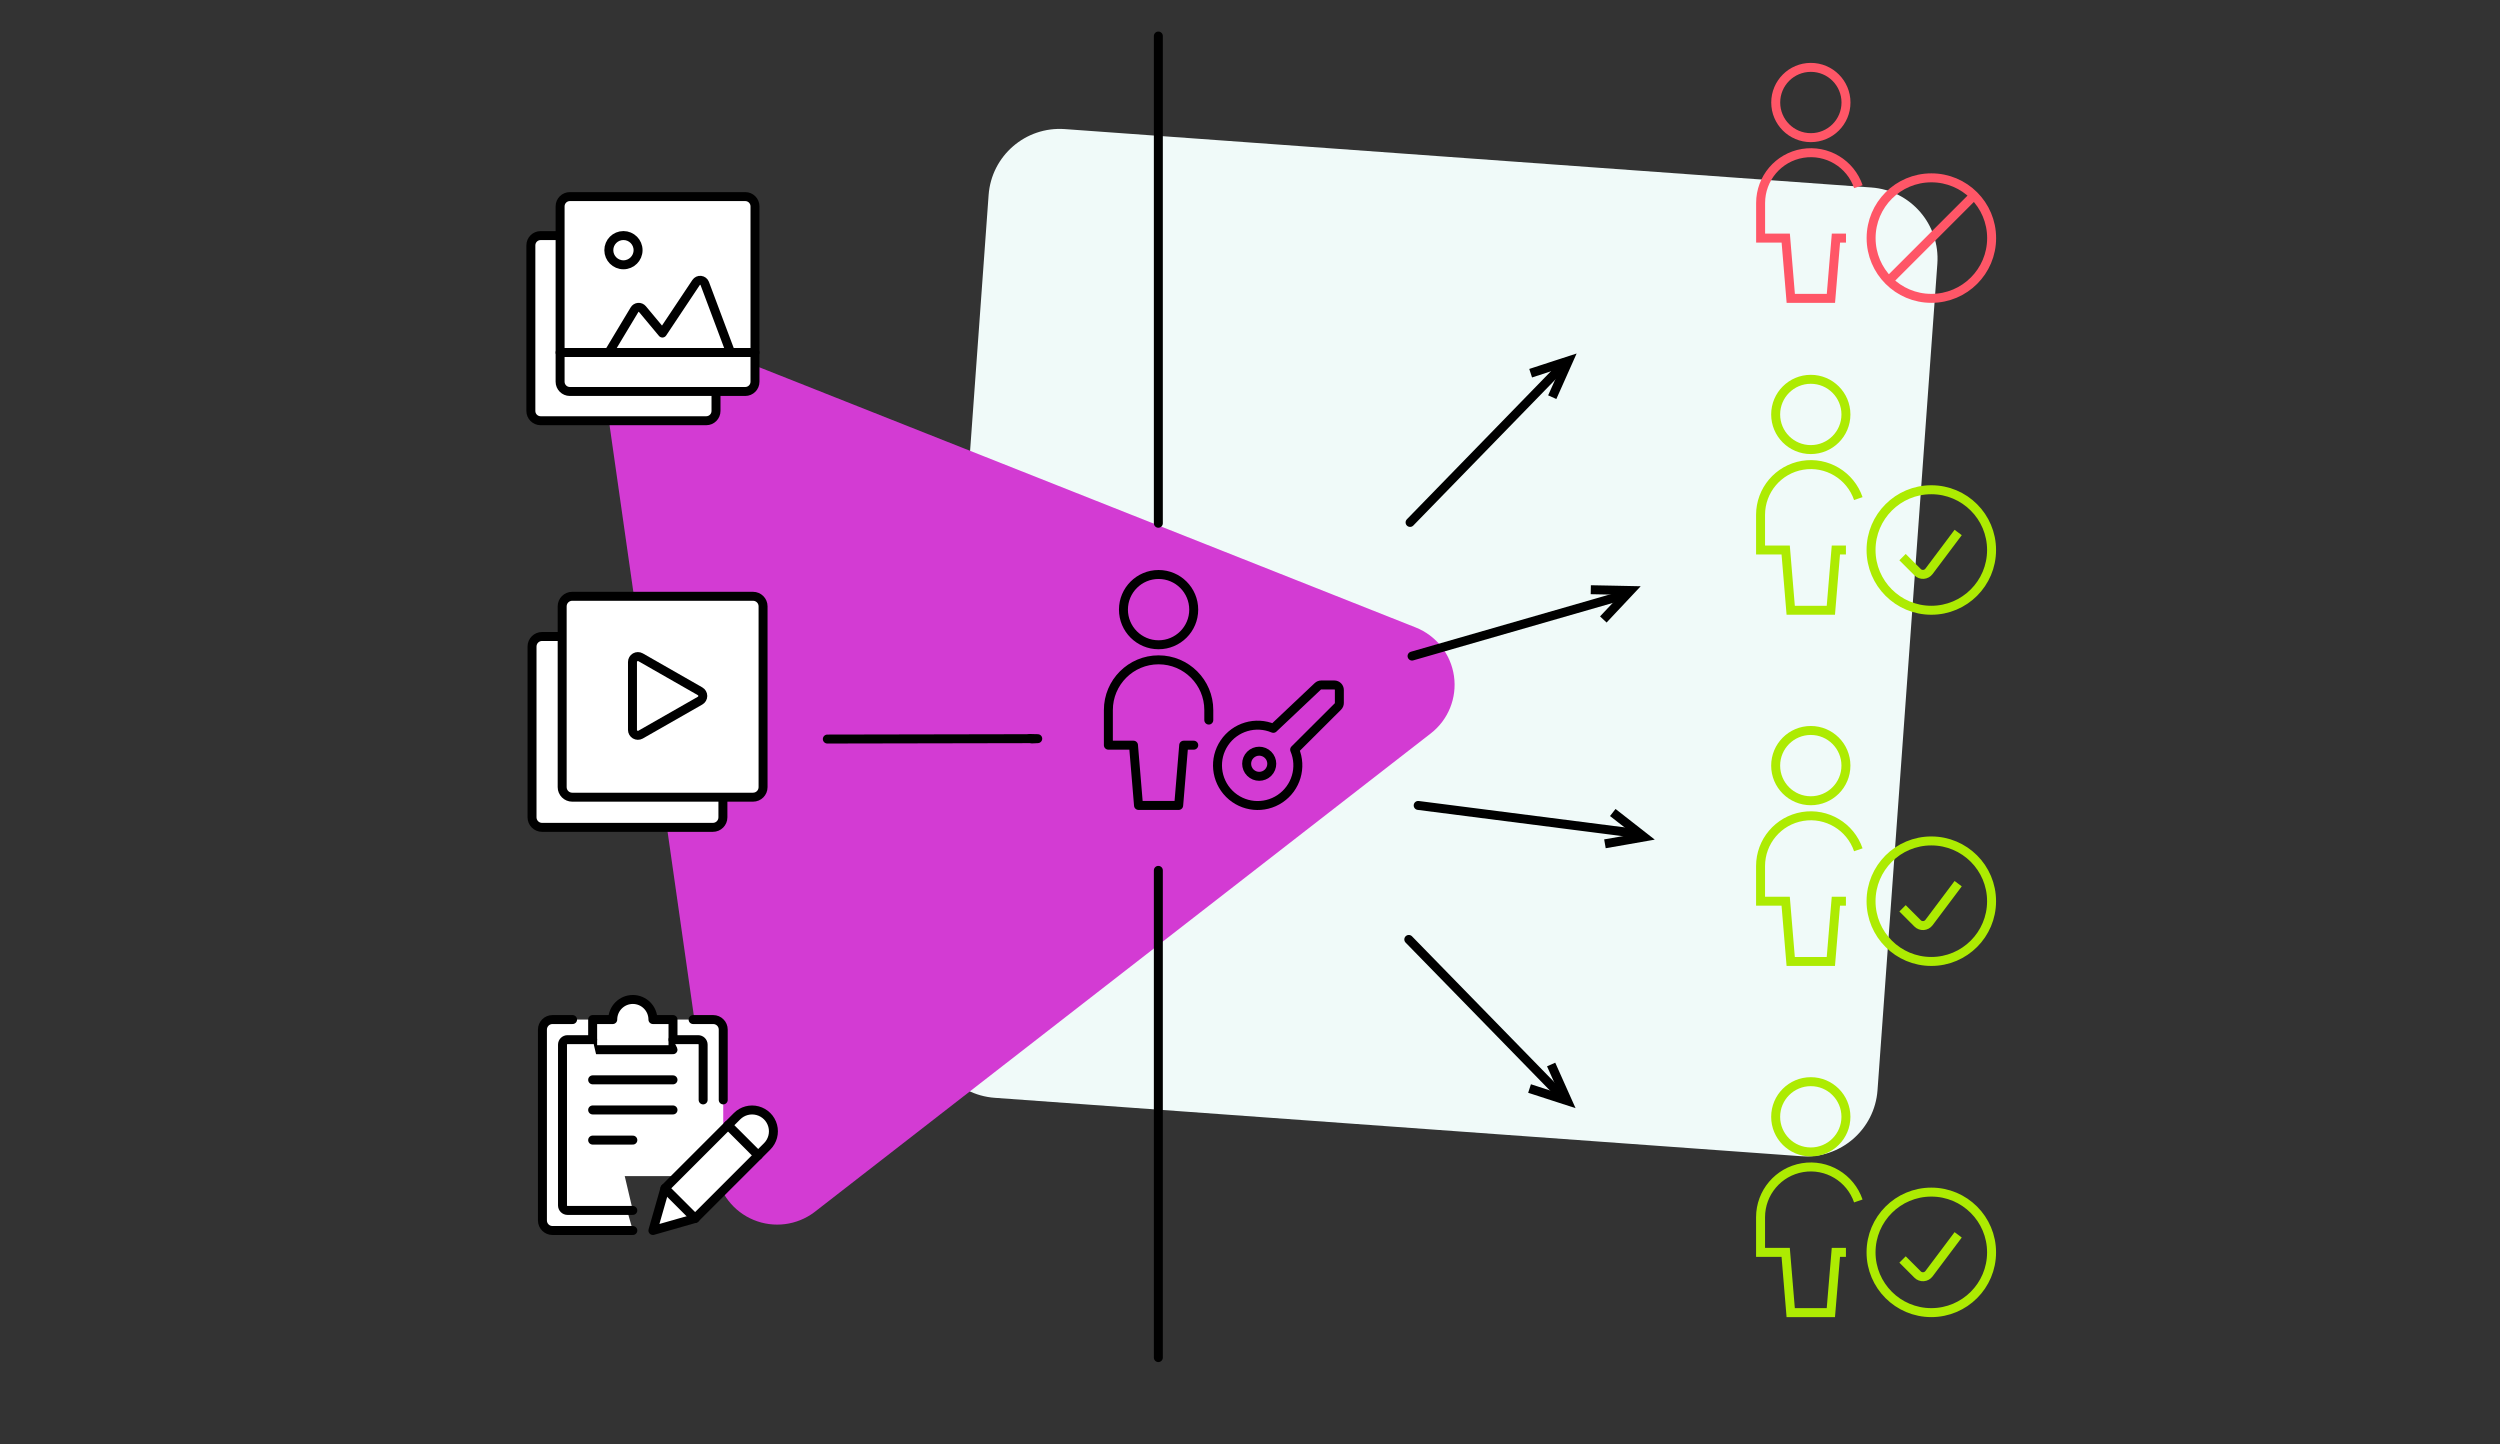
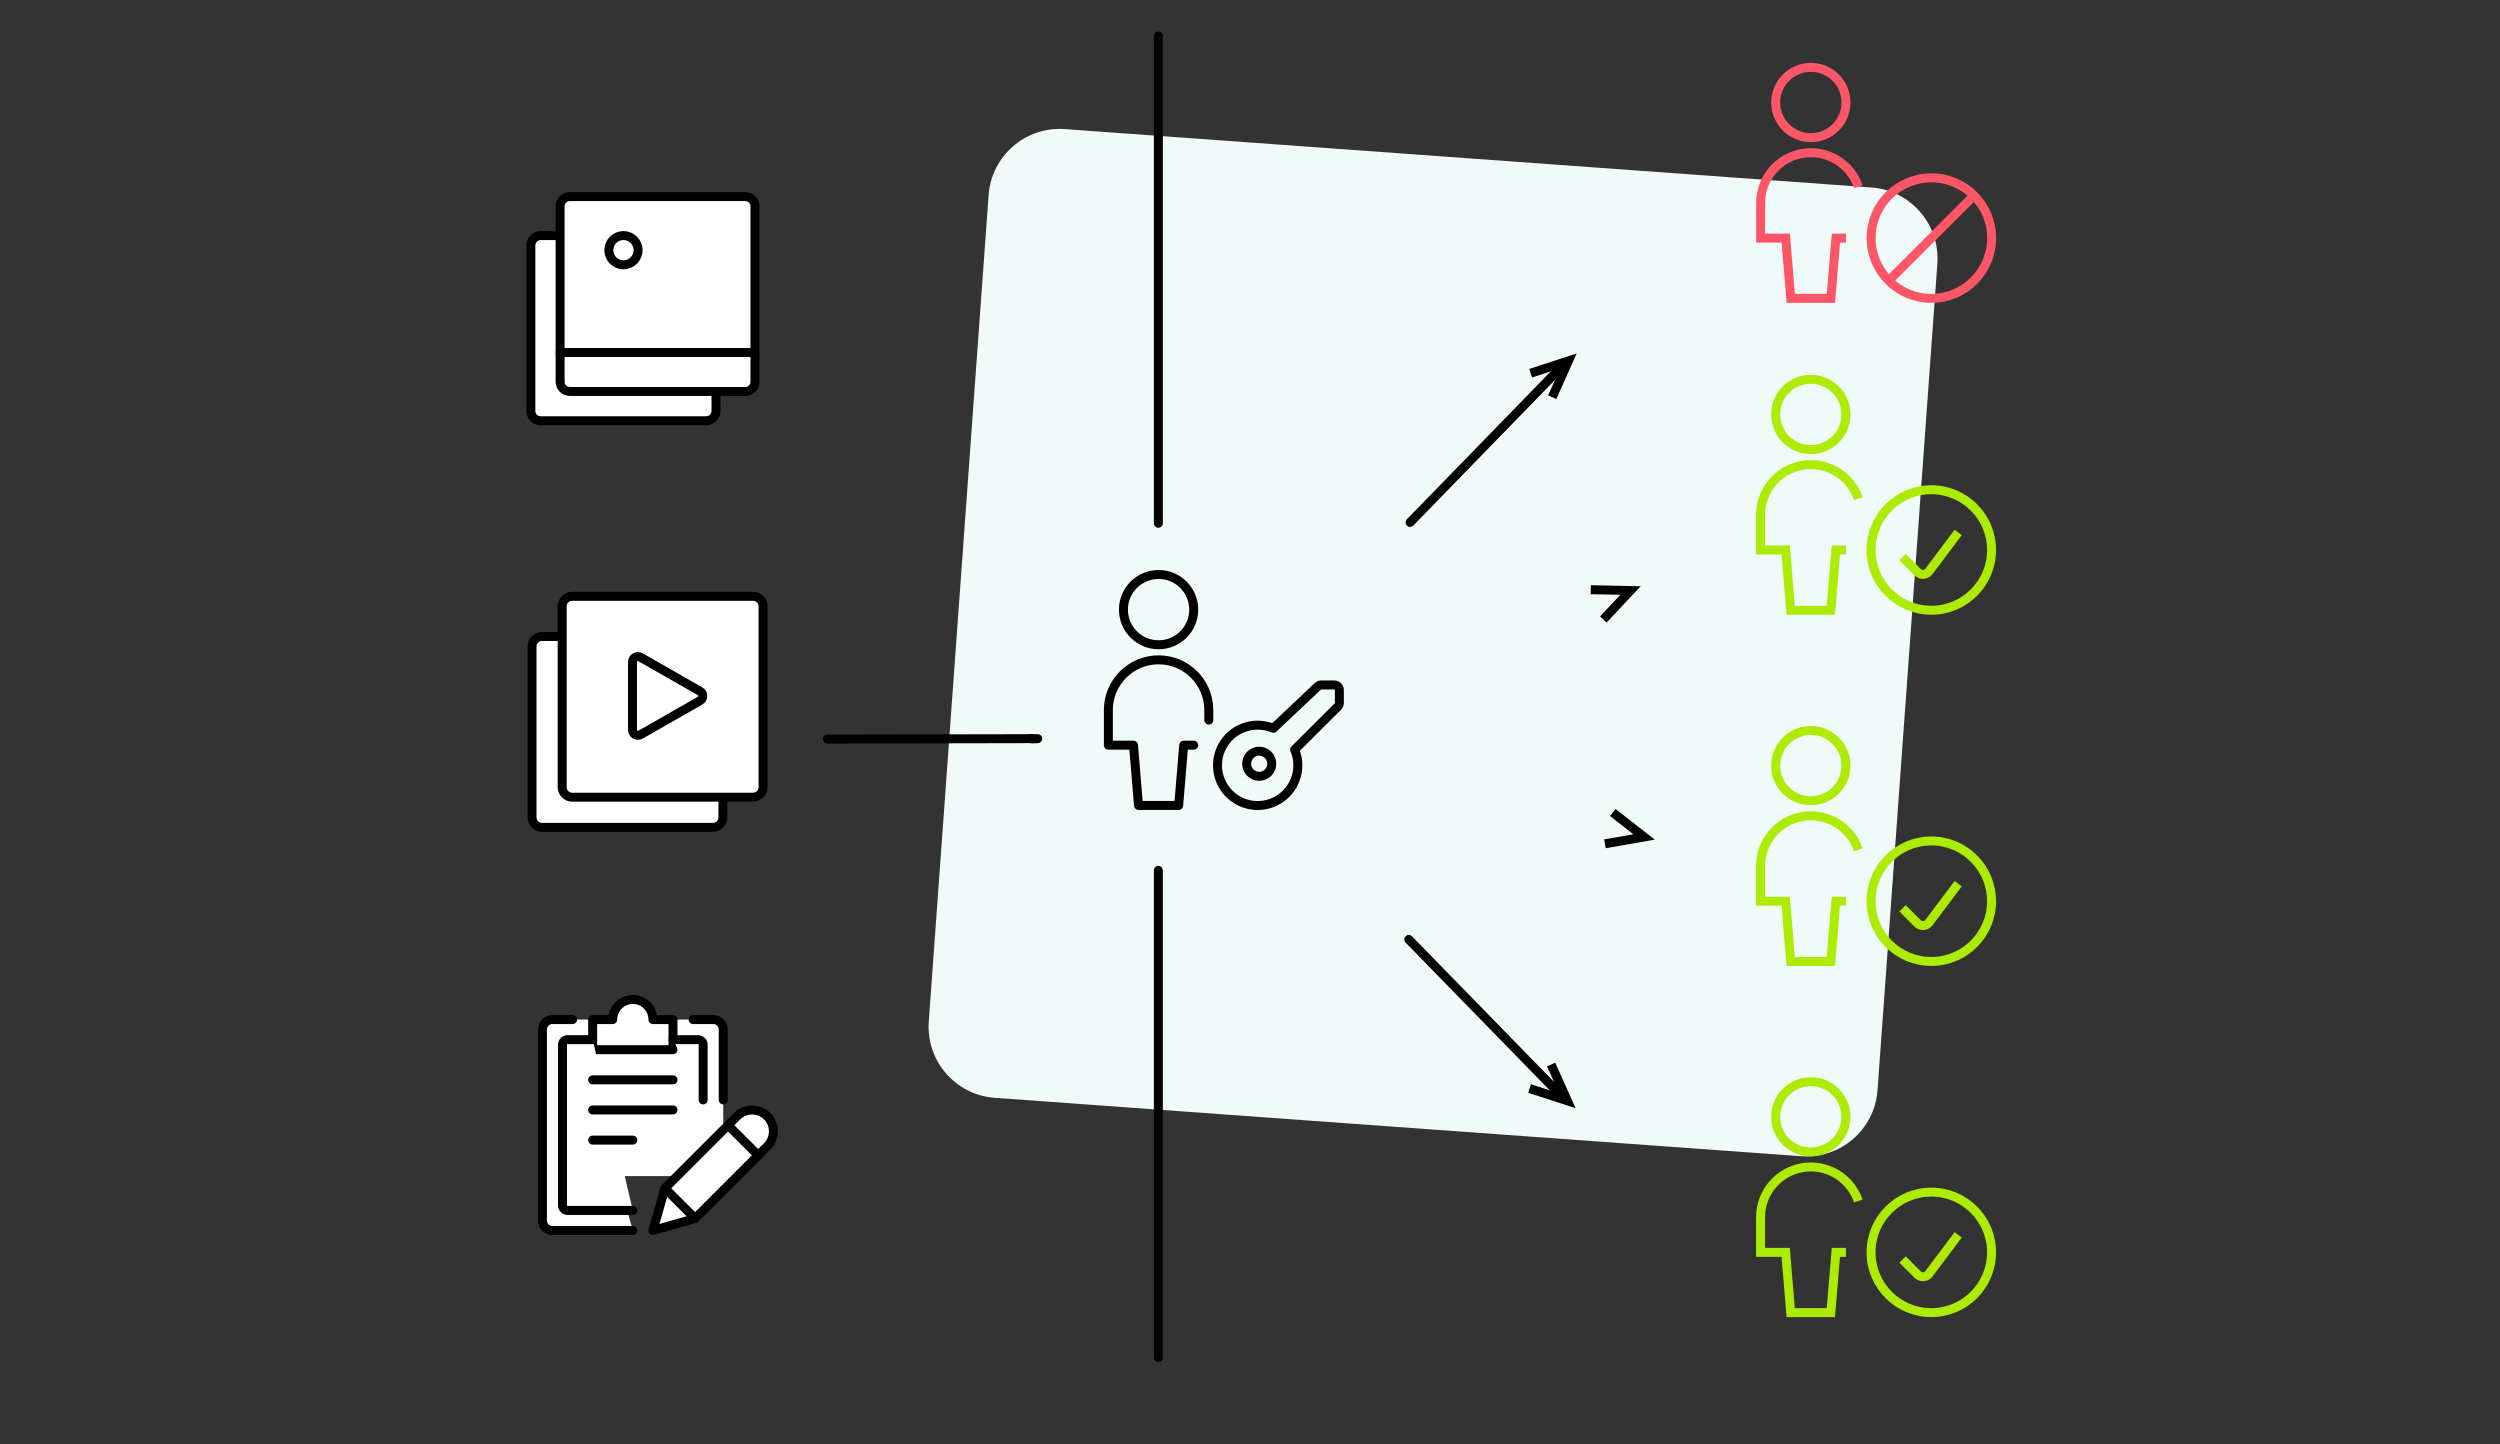
<svg xmlns="http://www.w3.org/2000/svg" version="1.1" id="Layer_1" x="0px" y="0px" viewBox="0 0 836 483" style="enable-background:new 0 0 836 483;" xml:space="preserve">
  <rect x="0" y="0" width="836" height="483" fill="#333333" stroke="none" />
  <style type="text/css">
	.st0{fill:#F0FAF9;}
	.st1{fill:#D7FF00;}
	.st2{fill:none;stroke:#FF5667;stroke-width:3;stroke-miterlimit:10;}
	.st3{fill:none;stroke:#000000;stroke-width:3;stroke-linecap:round;stroke-linejoin:round;}
	.st4{fill:none;stroke:#000000;stroke-width:3;stroke-miterlimit:10;}
	.st5{fill:#1EE0CA;}
	.st6{fill:#FFFFFF;stroke:#000000;stroke-width:3;stroke-miterlimit:10;}
	.st7{fill:#ADEB02;}
	.st8{fill:#D33BD3;}
	.st9{fill:none;stroke:#ADEB02;stroke-width:3;stroke-miterlimit:10;}
	.st10{fill:#FFFFFF;stroke:#000000;stroke-width:3;stroke-linecap:round;stroke-linejoin:round;}
	.st11{fill:#FFFFFF;}
	.st12{fill:#FFFFFF;stroke:#FF5667;stroke-width:3;stroke-miterlimit:10;}
	.st13{fill:#EE4B95;}
	.st14{fill:#FFFFFF;stroke:#ADEB02;stroke-width:3;stroke-miterlimit:10;}
	.st15{fill:#FF5667;}
</style>
  <g>
    <path class="st0" d="M602.33,386.64l-269.69-19.53c-13.14-0.95-23.01-12.37-22.06-25.51l20.01-276.37   c0.95-13.14,12.37-23.01,25.51-22.06l269.69,19.53c13.14,0.95,23.01,12.37,22.06,25.51l-20.01,276.37   C626.89,377.71,615.47,387.59,602.33,386.64z" />
-     <path id="Shape_3601_4_" class="st8" d="M272.3,405.37c-5.83,4.38-13.53,5.36-20.27,2.58c-6.74-2.78-11.51-8.91-12.56-16.12   l-36.55-256.05c-1.02-7.27,1.9-14.54,7.67-19.08c5.77-4.55,13.52-5.68,20.35-2.99l242.46,96.11c6.88,2.73,11.76,8.93,12.81,16.25   c1.05,7.32-1.91,14.65-7.75,19.18L272.3,405.37z" />
    <g>
      <g id="Users__x2F__Geometric-Full-Body-Single-User-Actions-Neutral__x2F___single-neutral-actions-block_1_">
        <g id="Group_94_1_">
          <g id="Light_94_1_">
            <path id="Shape_424_1_" class="st2" d="M621.44,62.43c-2.65-7.77-10.54-12.49-18.65-11.14c-8.1,1.35-14.04,8.36-14.04,16.58       v11.75h8.4l1.68,20.15h13.43l1.68-20.15h3.36" />
            <path id="Oval_123_1_" class="st2" d="M605.55,46.03c6.49,0,11.75-5.26,11.75-11.75s-5.26-11.75-11.75-11.75       c-6.49,0-11.75,5.26-11.75,11.75S599.05,46.03,605.55,46.03z" />
            <path id="Oval_124_1_" class="st2" d="M645.85,99.77c11.13,0,20.15-9.02,20.15-20.15s-9.02-20.15-20.15-20.15       s-20.15,9.02-20.15,20.15S634.72,99.77,645.85,99.77z" />
            <path id="Shape_425_1_" class="st2" d="M631.6,93.87l28.5-28.5" />
          </g>
        </g>
      </g>
      <g id="Users__x2F__Geometric-Full-Body-Single-User-Actions-Neutral__x2F___single-neutral-actions-check-1_1_">
        <g id="Group_97_1_">
          <g id="Light_97_1_">
            <path id="Shape_432_1_" class="st9" d="M621.42,166.73c-2.65-7.77-10.54-12.49-18.65-11.14c-8.1,1.35-14.04,8.36-14.04,16.58       v11.75h8.4l1.68,20.15h13.43l1.68-20.15h3.36" />
            <path id="Oval_129_1_" class="st9" d="M605.53,150.34c6.49,0,11.75-5.26,11.75-11.75c0-6.49-5.26-11.75-11.75-11.75       c-6.49,0-11.75,5.26-11.75,11.75C593.77,145.07,599.03,150.34,605.53,150.34z" />
            <path id="Oval_130_1_" class="st9" d="M645.83,204.07c11.13,0,20.15-9.02,20.15-20.15s-9.02-20.15-20.15-20.15       c-11.13,0-20.15,9.02-20.15,20.15S634.7,204.07,645.83,204.07z" />
            <path id="Shape_433_1_" class="st9" d="M654.81,178.06l-9.76,13.01c-0.44,0.58-1.11,0.95-1.84,1       c-0.73,0.05-1.44-0.21-1.96-0.73l-5.04-5.04" />
          </g>
        </g>
      </g>
      <g id="Users__x2F__Geometric-Full-Body-Single-User-Actions-Neutral__x2F___single-neutral-actions-check-1_2_">
        <g id="Group_97_2_">
          <g id="Light_97_2_">
            <path id="Shape_432_2_" class="st9" d="M621.42,284.17c-2.65-7.77-10.54-12.49-18.65-11.14c-8.1,1.35-14.04,8.36-14.04,16.58       v11.75h8.4l1.68,20.15h13.43l1.68-20.15h3.36" />
            <path id="Oval_129_2_" class="st9" d="M605.53,267.77c6.49,0,11.75-5.26,11.75-11.75s-5.26-11.75-11.75-11.75       c-6.49,0-11.75,5.26-11.75,11.75S599.03,267.77,605.53,267.77z" />
            <path id="Oval_130_2_" class="st9" d="M645.83,321.51c11.13,0,20.15-9.02,20.15-20.15s-9.02-20.15-20.15-20.15       c-11.13,0-20.15,9.02-20.15,20.15S634.7,321.51,645.83,321.51z" />
            <path id="Shape_433_2_" class="st9" d="M654.81,295.5l-9.76,13.01c-0.44,0.58-1.11,0.95-1.84,1c-0.73,0.05-1.44-0.21-1.96-0.73       l-5.04-5.04" />
          </g>
        </g>
      </g>
      <g id="Users__x2F__Geometric-Full-Body-Single-User-Actions-Neutral__x2F___single-neutral-actions-check-1_3_">
        <g id="Group_97_3_">
          <g id="Light_97_3_">
            <path id="Shape_432_3_" class="st9" d="M621.42,401.6c-2.65-7.77-10.54-12.49-18.65-11.14c-8.1,1.35-14.04,8.36-14.04,16.58       v11.75h8.4l1.68,20.15h13.43l1.68-20.15h3.36" />
            <path id="Oval_129_3_" class="st9" d="M605.53,385.21c6.49,0,11.75-5.26,11.75-11.75s-5.26-11.75-11.75-11.75       c-6.49,0-11.75,5.26-11.75,11.75S599.03,385.21,605.53,385.21z" />
            <path id="Oval_130_3_" class="st9" d="M645.83,438.94c11.13,0,20.15-9.02,20.15-20.15s-9.02-20.15-20.15-20.15       c-11.13,0-20.15,9.02-20.15,20.15S634.7,438.94,645.83,438.94z" />
            <path id="Shape_433_3_" class="st9" d="M654.81,412.93l-9.76,13.01c-0.44,0.58-1.11,0.95-1.84,1       c-0.73,0.05-1.44-0.21-1.96-0.73l-5.04-5.04" />
          </g>
        </g>
      </g>
    </g>
    <g>
      <line class="st3" x1="522.4" y1="122.42" x2="471.53" y2="174.7" />
      <polyline class="st4" points="511.85,124.8 518.16,122.74 524.48,120.68 521.78,126.75 519.07,132.82   " />
    </g>
    <g>
-       <line class="st3" x1="542.28" y1="199.21" x2="472.19" y2="219.39" />
      <polyline class="st4" points="531.96,197.2 538.6,197.33 545.25,197.47 540.7,202.31 536.15,207.15   " />
    </g>
    <g>
      <line class="st3" x1="522.04" y1="366.36" x2="471.1" y2="314.15" />
      <polyline class="st4" points="511.48,364 517.8,366.05 524.12,368.1 521.41,362.04 518.7,355.97   " />
    </g>
    <g>
-       <line class="st3" x1="546.59" y1="278.61" x2="474.24" y2="269.34" />
      <polyline class="st4" points="536.69,282.17 543.24,281.03 549.78,279.88 544.55,275.79 539.31,271.7   " />
    </g>
    <g id="Users__x2F__Geometric-Full-Body-Single-User-Actions-Neutral__x2F___single-neutral-actions-key_2_">
      <g id="Group_112_2_">
        <g id="Light_112_2_">
          <path id="Shape_476_2_" class="st3" d="M404.22,240.8v-3.36c0-9.27-7.52-16.79-16.79-16.79c-9.27,0-16.79,7.52-16.79,16.79      v11.75h8.4l1.68,20.15h13.43l1.68-20.15h3.36" />
          <path id="Oval_149_2_" class="st3" d="M387.43,215.61c6.49,0,11.75-5.26,11.75-11.75s-5.26-11.75-11.75-11.75      s-11.75,5.26-11.75,11.75S380.94,215.61,387.43,215.61z" />
          <path id="Shape_477_2_" class="st3" d="M424.05,258.37c-1.64,1.64-4.3,1.64-5.94,0c-1.64-1.64-1.64-4.3,0-5.94      c1.64-1.64,4.3-1.64,5.94,0C425.69,254.07,425.69,256.73,424.05,258.37z" />
          <path id="Shape_478_2_" class="st3" d="M432.93,250.68l14.46-14.42c0.32-0.32,0.49-0.74,0.49-1.19v-4.34      c0-0.93-0.75-1.68-1.68-1.68h-4.37c-0.43,0-0.84,0.16-1.16,0.46l-14.87,14.05c-5.92-2.51-12.79-0.47-16.38,4.86      c-3.59,5.33-2.9,12.46,1.64,17.01c4.55,4.55,11.68,5.23,17.01,1.64C433.41,263.47,435.45,256.6,432.93,250.68L432.93,250.68z" />
        </g>
      </g>
    </g>
    <g>
      <line class="st3" x1="344.41" y1="247.01" x2="276.66" y2="247.14" />
      <polyline class="st3" points="344.38,246.95 347.02,247.01 345.07,247.1   " />
    </g>
    <line class="st3" x1="387.35" y1="12.05" x2="387.35" y2="174.98" />
    <line class="st3" x1="387.35" y1="291.05" x2="387.35" y2="453.98" />
    <g>
      <g id="Interface-Essential__x2F__Paginate__x2F__paginate-filter-picture_2_">
        <g id="Group_785_2_">
          <g id="paginate-filter-picture_2_">
            <path id="Shape_3582_2_" class="st10" d="M187.3,78.78h-6.52c-1.8,0-3.26,1.46-3.26,3.26v55.39c0,1.8,1.46,3.26,3.26,3.26       h55.39c1.8,0,3.26-1.46,3.26-3.26v-6.52" />
            <path id="Shape_3579_2_" class="st10" d="M252.47,69c0-1.8-1.46-3.26-3.26-3.26h-58.65c-1.8,0-3.26,1.46-3.26,3.26v58.65       c0,1.8,1.46,3.26,3.26,3.26h58.65c1.8,0,3.26-1.46,3.26-3.26V69z" />
-             <path id="Shape_3580_2_" class="st10" d="M244.32,117.88l-8.66-23.1c-0.22-0.57-0.73-0.97-1.34-1.04       c-0.61-0.07-1.2,0.21-1.54,0.72l-11.27,16.91l-6.68-8.01c-0.34-0.41-0.85-0.62-1.38-0.58c-0.53,0.04-1,0.33-1.27,0.79       l-8.6,14.32" />
            <path id="Oval_439_2_" class="st10" d="M208.48,88.55c2.7,0,4.89-2.19,4.89-4.89c0-2.7-2.19-4.89-4.89-4.89       c-2.7,0-4.89,2.19-4.89,4.89C203.59,86.36,205.78,88.55,208.48,88.55z" />
            <path id="Shape_3581_2_" class="st10" d="M252.47,117.88H187.3" />
          </g>
        </g>
      </g>
      <g id="Interface-Essential__x2F__Form-Edition__x2F__task-checklist-write_1_">
        <rect x="184.75" y="340.94" class="st11" width="57.1" height="52.35" />
        <g id="Group_418_1_">
          <g id="task-checklist-write_1_">
            <path id="Shape_2079_1_" class="st10" d="M211.62,411.48h-26.87c-1.86,0-3.36-1.5-3.36-3.36V344.3c0-1.86,1.5-3.36,3.36-3.36       h6.72" />
            <path id="Shape_2080_1_" class="st10" d="M231.77,340.94h6.72c1.86,0,3.36,1.5,3.36,3.36v23.51" />
            <path id="Shape_2081_1_" class="st10" d="M218.34,340.94c0-3.71-3.01-6.72-6.72-6.72c-3.71,0-6.72,3.01-6.72,6.72h-6.72v10.08       h26.87v-10.08H218.34z" />
            <path id="Shape_2082_1_" class="st10" d="M235.13,367.81v-18.47c0-0.93-0.75-1.68-1.68-1.68h-8.4" />
            <path id="Shape_2083_1_" class="st10" d="M198.18,347.66h-8.4c-0.93,0-1.68,0.75-1.68,1.68v53.75c0,0.93,0.75,1.68,1.68,1.68       h21.83" />
            <path id="Shape_2084_1_" class="st10" d="M198.18,361.1h26.87" />
            <path id="Shape_2085_1_" class="st10" d="M198.18,371.17h26.87" />
            <path id="Shape_2086_1_" class="st10" d="M198.18,381.25h13.44" />
            <path id="Shape_2087_1_" class="st10" d="M232.44,407.45l-14.11,4.03l4.03-14.11l24.11-24.11c1.8-1.8,4.42-2.5,6.88-1.84       c2.46,0.66,4.38,2.58,5.04,5.04c0.66,2.46-0.04,5.08-1.84,6.88L232.44,407.45z" />
            <path id="Shape_2088_1_" class="st10" d="M243.46,376.28l10.08,10.08" />
            <path id="Shape_2089_1_" class="st10" d="M222.37,397.37l10.08,10.08" />
          </g>
        </g>
      </g>
      <g id="Interface-Essential__x2F__Paginate__x2F__paginate-filter-video_1_">
        <g id="Group_789_1_">
          <g id="paginate-filter-video_1_">
            <path id="Shape_3599_1_" class="st10" d="M187.99,212.84h-6.72c-1.86,0-3.36,1.5-3.36,3.36v57.11c0,1.86,1.5,3.36,3.36,3.36       h57.11c1.86,0,3.36-1.5,3.36-3.36v-6.72" />
            <path id="Shape_3600_1_" class="st10" d="M255.17,202.76c0-1.86-1.5-3.36-3.36-3.36h-60.46c-1.86,0-3.36,1.5-3.36,3.36v60.46       c0,1.86,1.5,3.36,3.36,3.36h60.46c1.86,0,3.36-1.5,3.36-3.36V202.76z" />
            <path id="Shape_3601_1_" class="st10" d="M214.19,245.67c-0.56,0.31-1.24,0.3-1.8-0.03c-0.55-0.33-0.89-0.92-0.89-1.56v-22.72       c0-0.64,0.35-1.24,0.9-1.56c0.56-0.32,1.25-0.33,1.81-0.01l19.89,11.37c0.56,0.32,0.91,0.92,0.91,1.57       c0,0.65-0.35,1.25-0.91,1.57L214.19,245.67z" />
          </g>
        </g>
      </g>
    </g>
  </g>
</svg>